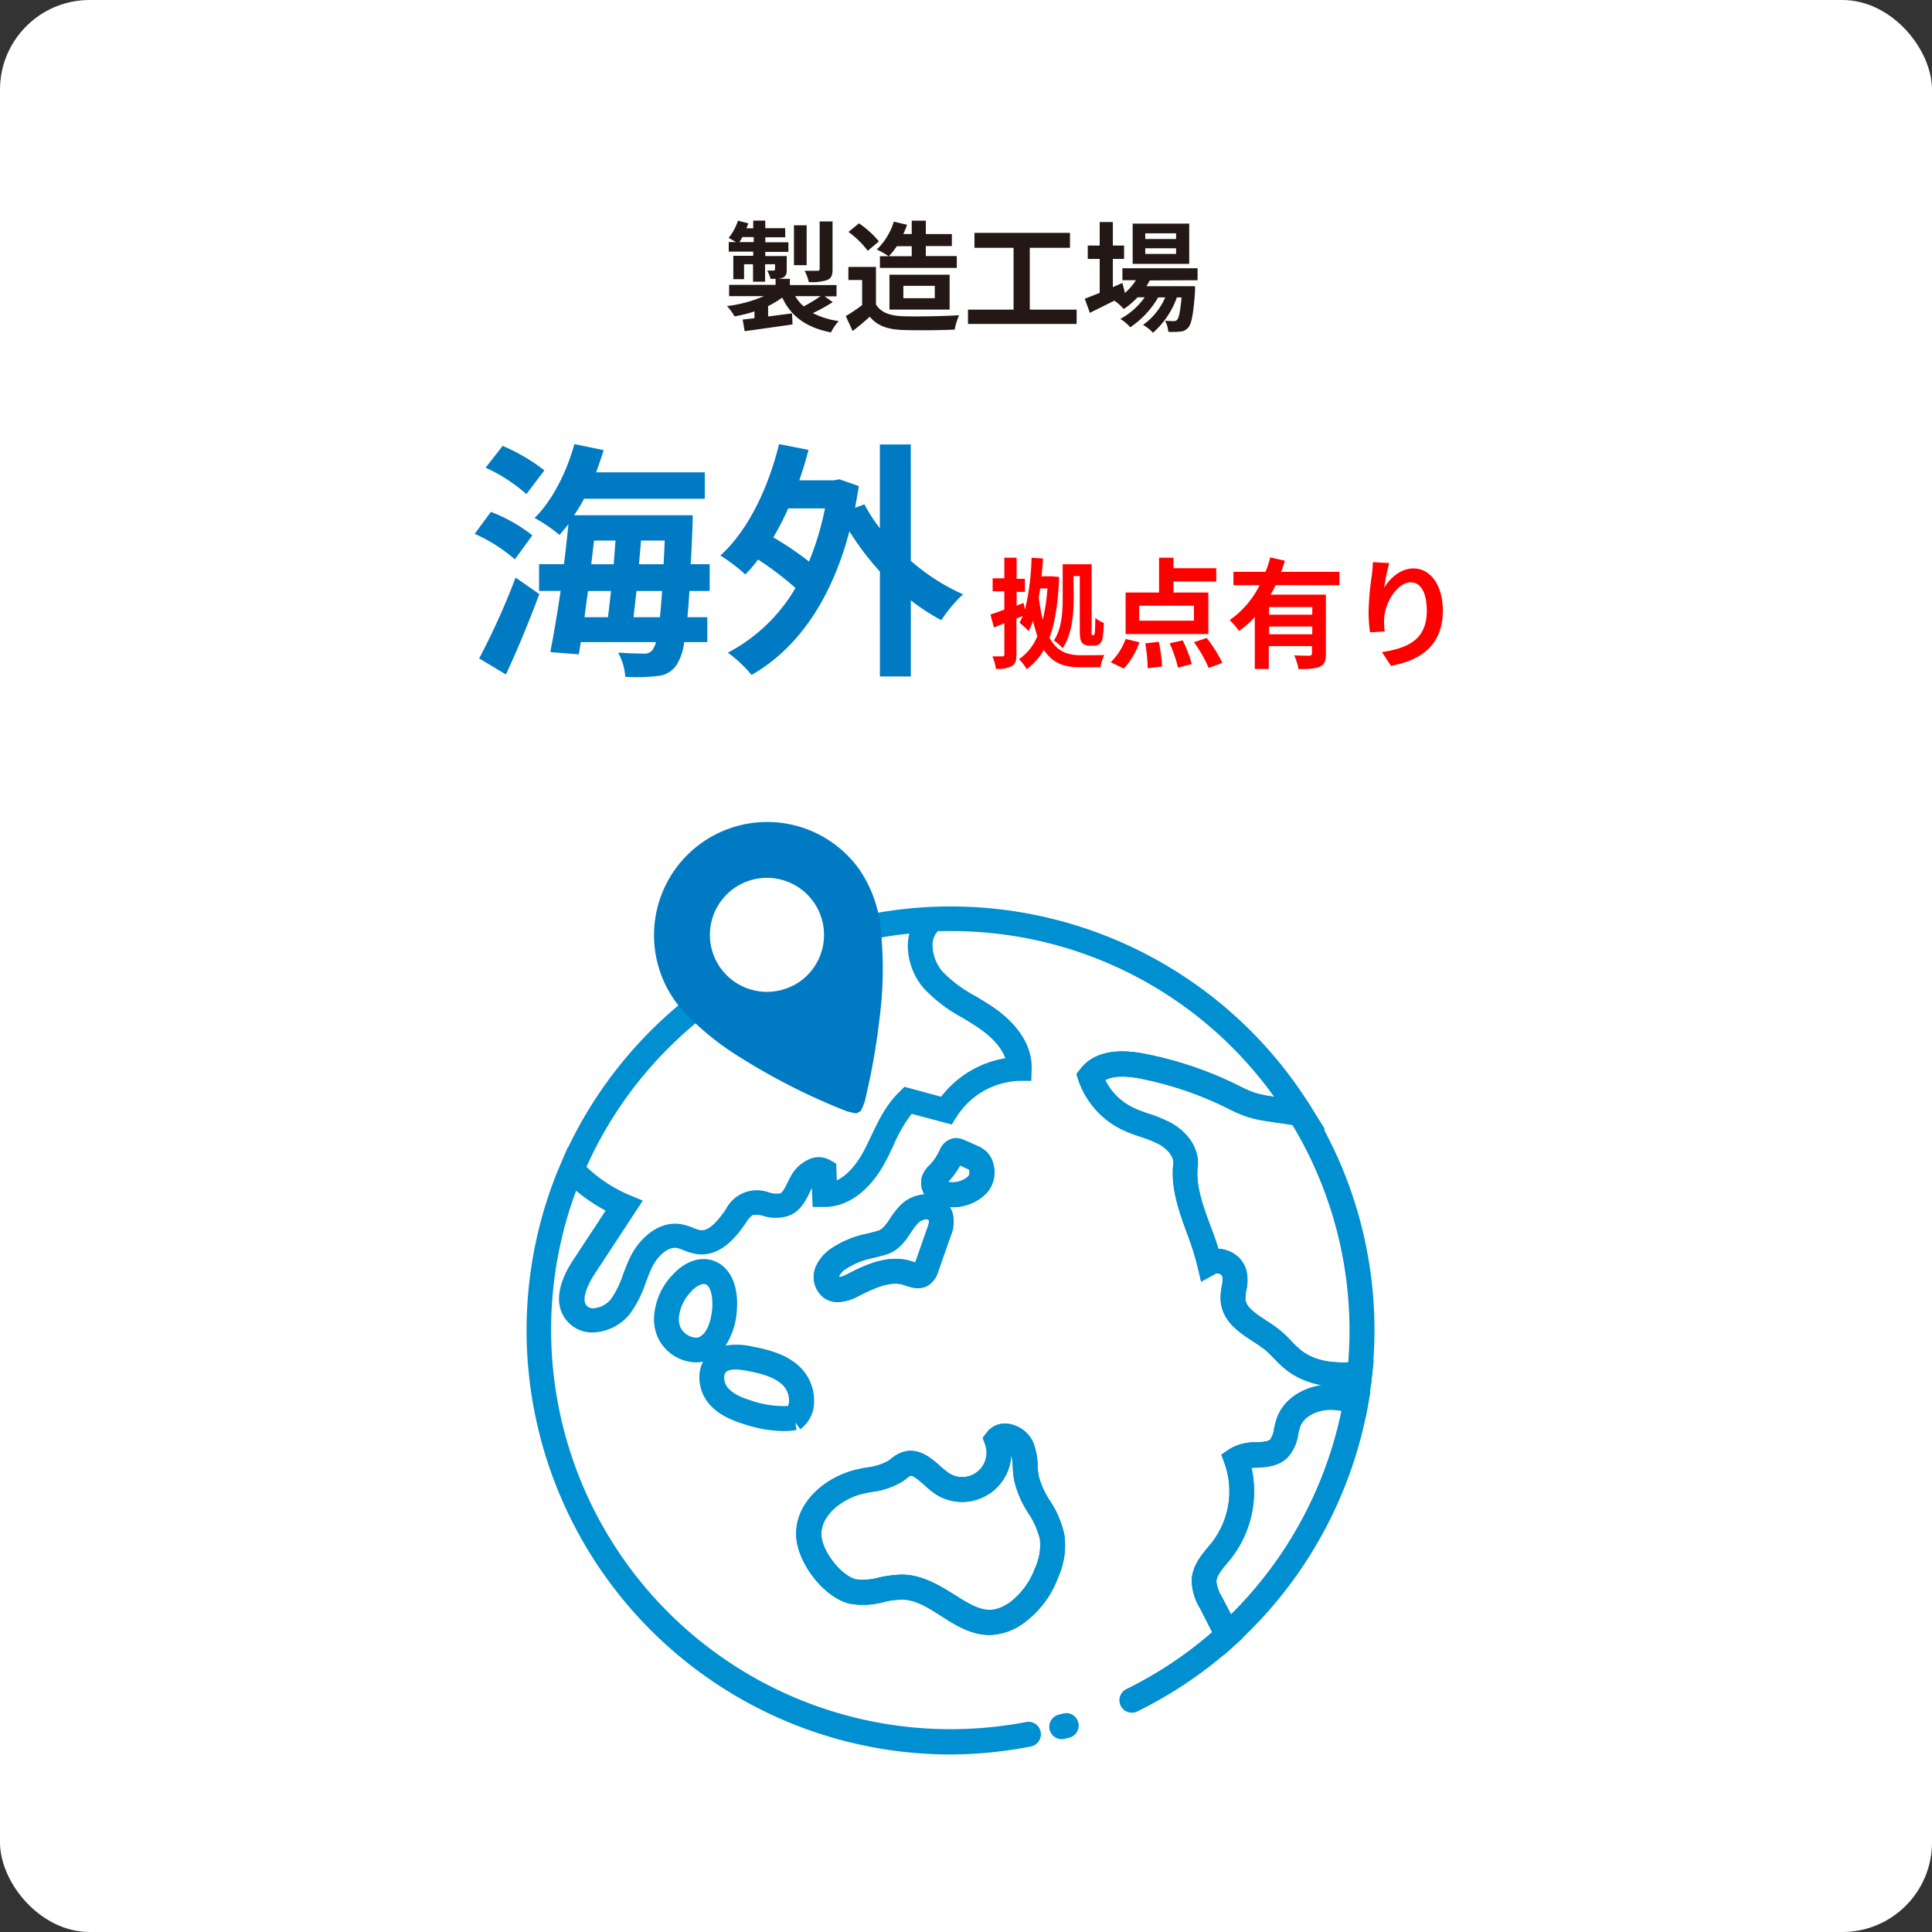
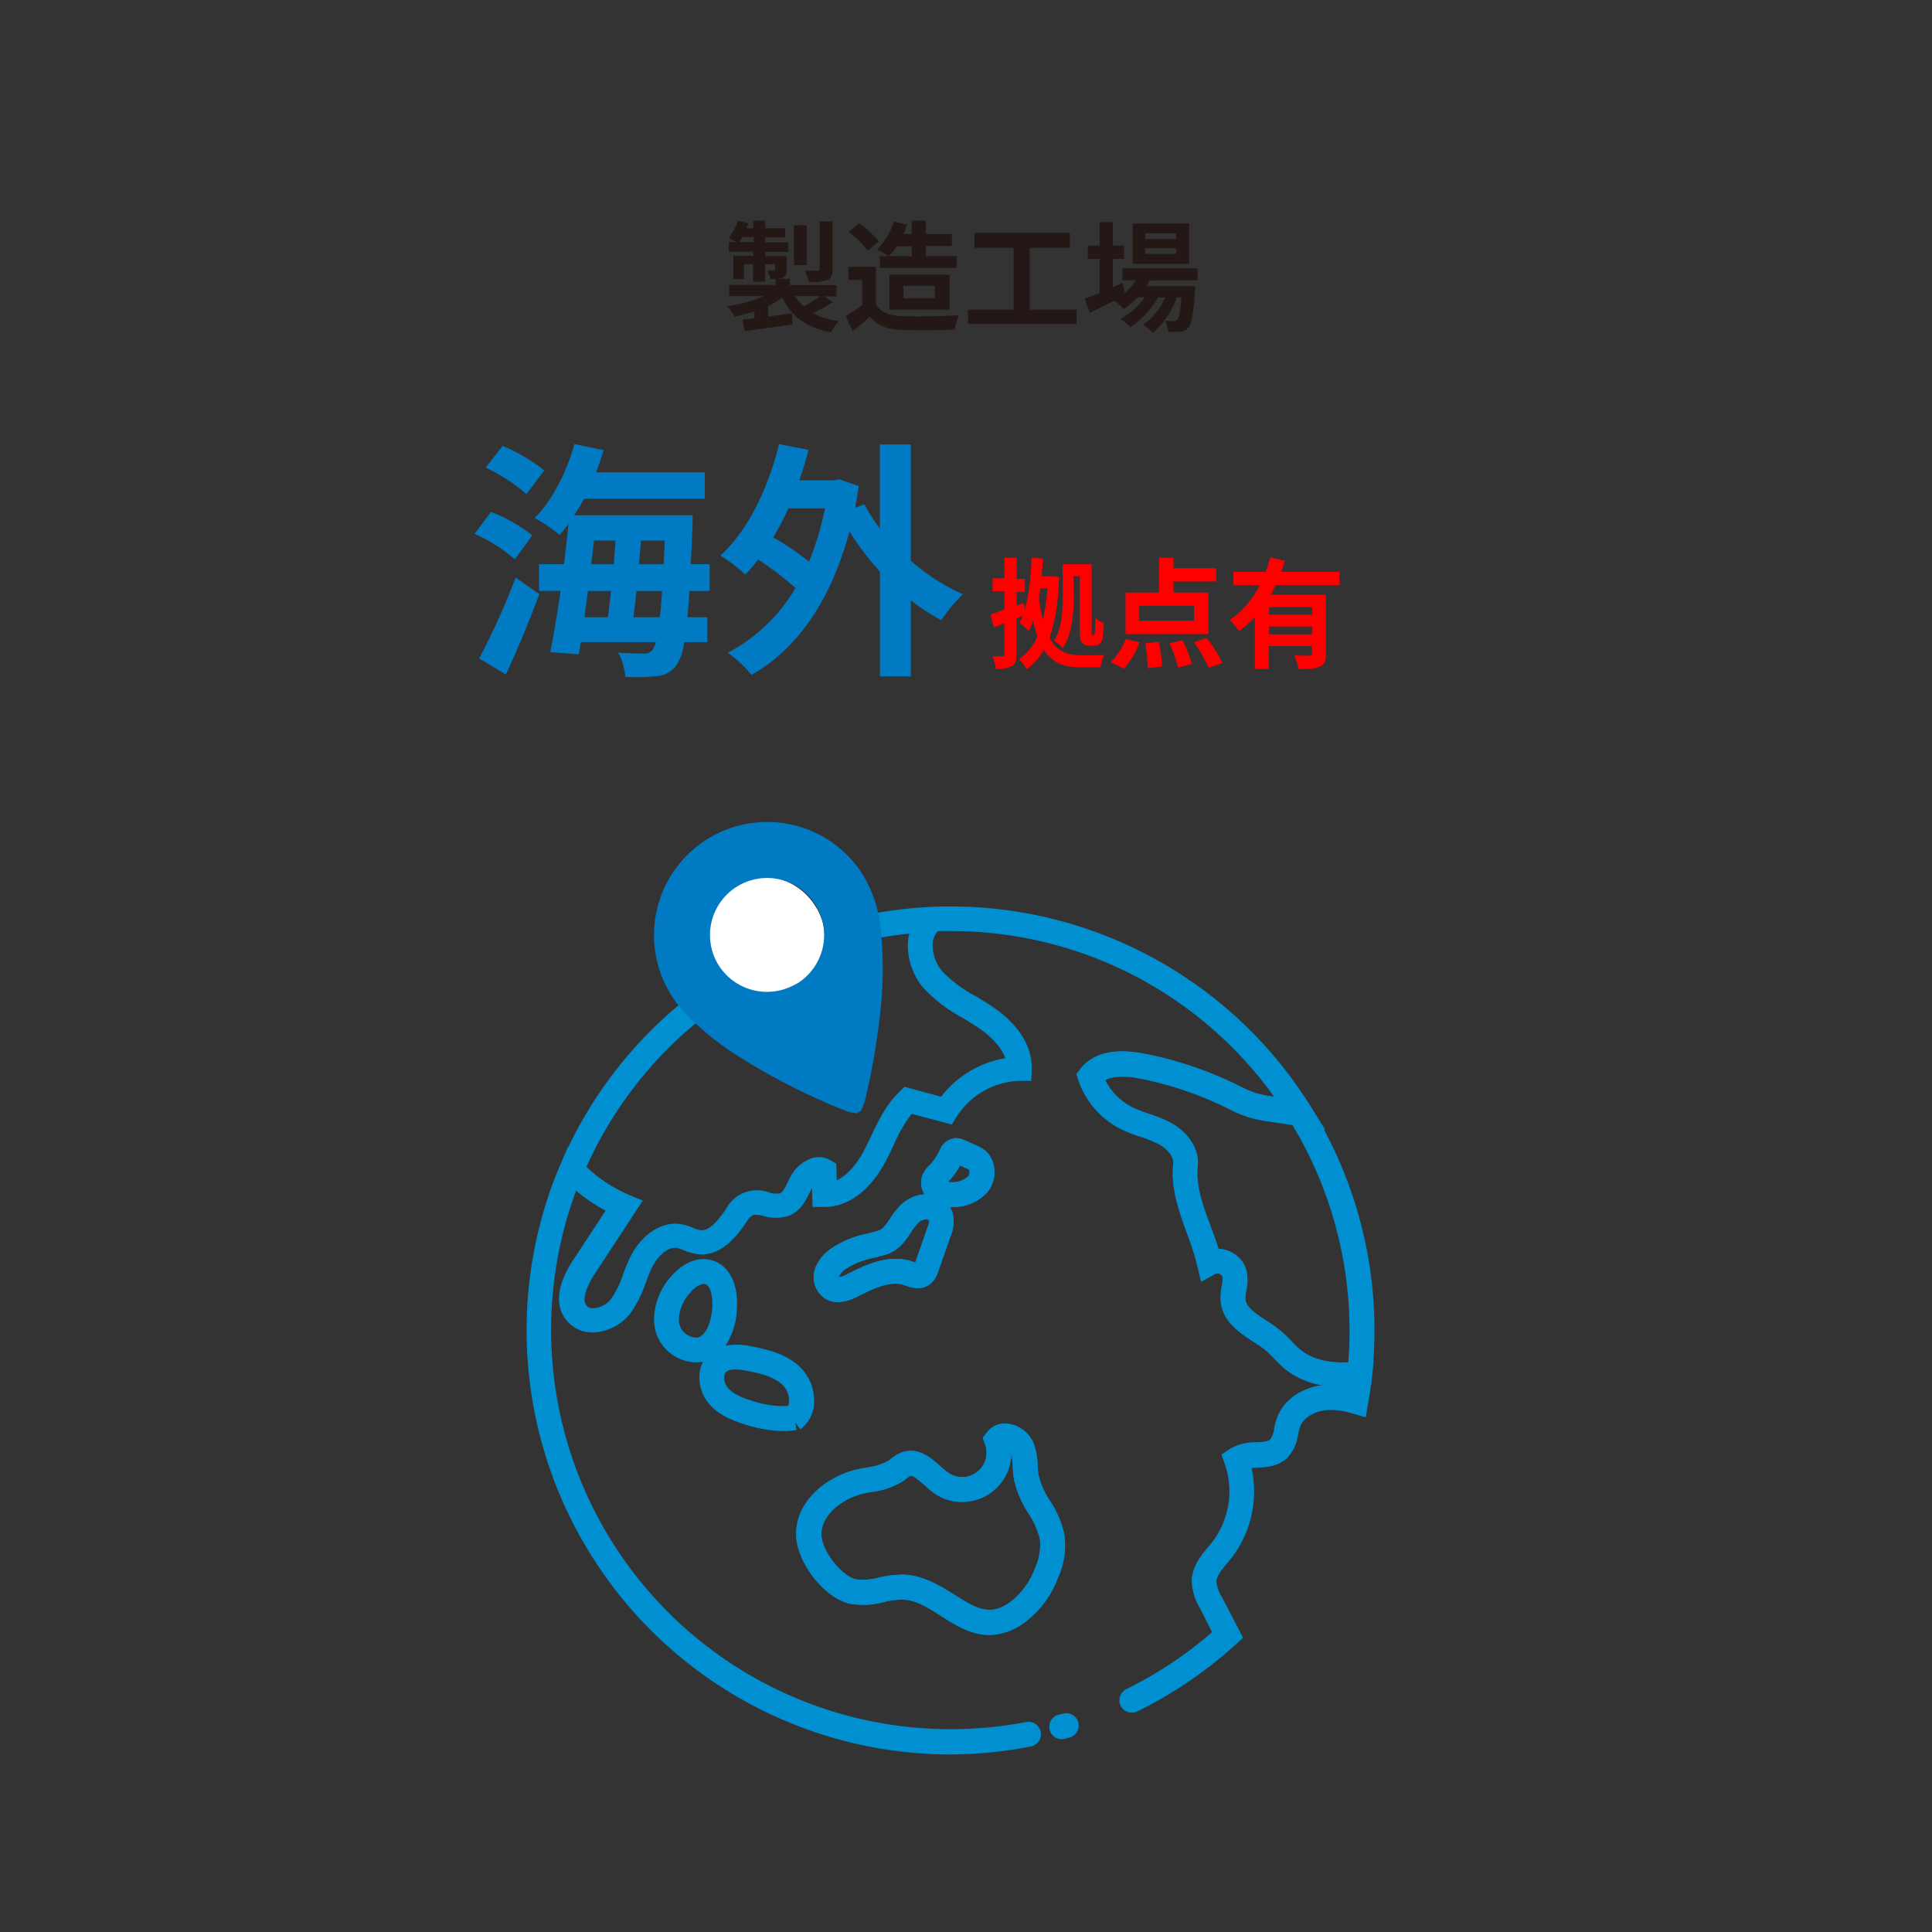
<svg xmlns="http://www.w3.org/2000/svg" viewBox="0 0 388 388">
  <rect x="0" y="0" width="388" height="388" fill="#333333" stroke="none" />
  <defs>
    <style>.cls-1{fill:#fff;}.cls-2{fill:red;}.cls-3{fill:#007ac2;}.cls-4{fill:#231815;}.cls-5{fill:#008fd0;}</style>
  </defs>
  <g id="レイヤー_2" data-name="レイヤー 2">
    <g id="コンテンツ">
-       <rect class="cls-1" width="388" height="388" rx="18" />
      <path class="cls-2" d="M212.7,115.87c-.19,5.13-.79,9.12-1.94,12.19,1.53,2.83,3.65,3.5,6.24,3.53.79,0,3.86,0,4.78-.05A9.26,9.26,0,0,0,221,134h-4.15c-3,0-5.42-.72-7.22-3.5a12,12,0,0,1-3.44,3.88,8.8,8.8,0,0,0-1.56-2,10,10,0,0,0,3.7-4.64,29,29,0,0,1-.86-3.09,14.43,14.43,0,0,1-.89,2.09,12.85,12.85,0,0,0-1.83-1.66c.22-.43.44-.89.63-1.37l-1.25.51v7.22c0,1.25-.24,1.94-.94,2.35a6.17,6.17,0,0,1-3.19.53,9.59,9.59,0,0,0-.69-2.5c.84,0,1.7,0,2,0s.39-.1.39-.41v-6.24l-2.09.84-.7-2.59c.8-.27,1.76-.6,2.79-1v-3.67h-2.35v-2.61h2.35V112h2.47v4.25h1.66v2.61h-1.66v2.76l1.39-.53.29,1.32A48.65,48.65,0,0,0,207.16,112l2.3.16c-.07,1.21-.17,2.41-.29,3.58h1.71l.41,0Zm-3.79,2.3c-.1.62-.19,1.22-.29,1.82a38.13,38.13,0,0,0,.8,4.47,38.45,38.45,0,0,0,.93-6.29Zm6.72,1.85c0,3.07-.31,7.41-2.23,10.17a8.59,8.59,0,0,0-1.75-1.56c1.63-2.42,1.77-5.92,1.77-8.61v-6.7h5.81v13.11a4.93,4.93,0,0,0,0,1,.15.15,0,0,0,.16.12h.17a.22.22,0,0,0,.22-.12,2.92,2.92,0,0,0,.12-.72c0-.46.07-1.39.07-2.62a5.33,5.33,0,0,0,1.7,1,21.42,21.42,0,0,1-.24,3.07,1.94,1.94,0,0,1-.6,1.16,1.77,1.77,0,0,1-1.15.33h-1a1.83,1.83,0,0,1-1.35-.53c-.33-.4-.48-.86-.48-2.73V115.7h-1.27Z" />
      <path class="cls-2" d="M223.07,133a13.06,13.06,0,0,0,3-4.68l2.76.67a15.4,15.4,0,0,1-3.12,5.28Zm19.61-5.66H226.05V119h6.72V112h2.9v2.11h8.59v2.67h-8.59V119h7Zm-2.9-5.69h-11v3h11Zm-7.06,7.25a32.43,32.43,0,0,1,.67,4.94l-2.9.36a35.52,35.52,0,0,0-.48-5Zm4.8-.29a25.6,25.6,0,0,1,1.82,4.75l-2.76.72a28.78,28.78,0,0,0-1.68-4.89Zm4.82-.48a27.47,27.47,0,0,1,3.15,5l-2.76,1a26.94,26.94,0,0,0-2.95-5.16Z" />
      <path class="cls-2" d="M256.17,117.52a21.14,21.14,0,0,1-1,1.9h11.11v11.85c0,1.42-.26,2.19-1.25,2.62s-2.3.48-4.25.48a11.89,11.89,0,0,0-.86-2.76c1.22.07,2.62.07,3,.07s.56-.14.56-.48v-1.44h-8.67v4.59H252V123.91a17.58,17.58,0,0,1-3.17,2.8,16.71,16.71,0,0,0-1.87-2.18,18.59,18.59,0,0,0,6-7h-5.25v-2.69h6.45a22.71,22.71,0,0,0,.94-2.9l2.95.67c-.24.75-.48,1.49-.77,2.23H269v2.69Zm7.37,4.39h-8.67v1.54h8.67Zm0,5.48v-1.56h-8.67v1.56Z" />
-       <path class="cls-2" d="M279,113.08a37.58,37.58,0,0,0-1,4.92c1.13-1.82,3.19-3.84,5.88-3.84,3.31,0,5.88,3.24,5.88,8.47,0,6.72-4.13,9.94-10.42,11.09l-1.8-2.76c5.28-.81,9-2.54,9-8.3,0-3.67-1.23-5.71-3.19-5.71-2.81,0-5.26,4.22-5.38,7.34a15.07,15.07,0,0,0,.12,2.52l-2.95.19a30.57,30.57,0,0,1-.29-4,57.65,57.65,0,0,1,.67-7.61,24.31,24.31,0,0,0,.19-2.49Z" />
      <path class="cls-3" d="M103.4,112.33a32.3,32.3,0,0,0-8.07-5.12l3.26-4.41a31.92,31.92,0,0,1,8.32,4.71Zm-7.17,19.9A145.16,145.16,0,0,0,103.55,116l4.76,3.31c-2,5.36-4.41,11.23-6.71,16.14Zm9.48-33a33.06,33.06,0,0,0-8.18-5.31l3.41-4.37a36.31,36.31,0,0,1,8.38,4.92Zm32.74,19.46c-.1,2-.25,3.71-.4,5.26h4v5H137.4a11,11,0,0,1-1.51,4.57,5.05,5.05,0,0,1-4,2.25,35.2,35.2,0,0,1-6.32.15,11.4,11.4,0,0,0-1.45-4.86c2.16.15,4.11.2,5.11.2a2,2,0,0,0,1.86-.8,5.43,5.43,0,0,0,.65-1.51H116.64l-.4,2.46-5.72-.45c.65-3.36,1.4-7.67,2.06-12.28h-4.32v-5.37h5c.35-2.76.65-5.51.9-8.07-.6.8-1.2,1.5-1.8,2.2a28.2,28.2,0,0,0-5-3.41c3.56-3.51,6.42-9.17,8-14.84l5.87,1.21c-.45,1.5-1,3-1.5,4.46h21.81v5.31H117.29a32.76,32.76,0,0,1-2,3.31h23.82s0,1.71-.05,2.41c-.1,2.71-.2,5.16-.35,7.42h3.81v5.37Zm-20.36,0c-.25,1.8-.5,3.56-.7,5.26h4.71c.2-1.6.4-3.41.61-5.26Zm.65-5.37h4.52c.1-1.6.25-3.21.35-4.76H119.3Zm13.79,10.63c.15-1.45.3-3.21.45-5.26h-5.16c-.2,1.85-.4,3.66-.6,5.26Zm.75-10.63c.05-1.45.16-3.06.21-4.76h-4.77c-.1,1.55-.25,3.16-.4,4.76Z" />
      <path class="cls-3" d="M182.92,112.63a41.45,41.45,0,0,0,10.48,6.72,28.71,28.71,0,0,0-4.36,5.21,42.52,42.52,0,0,1-6.12-4v15.29h-6.21V114.78a55.78,55.78,0,0,1-6.12-8.07c-3.76,14.19-10.73,23.77-19.66,28.83a25.29,25.29,0,0,0-4.76-4.46,34,34,0,0,0,13.59-13,64.14,64.14,0,0,0-7.52-5.71,25.57,25.57,0,0,1-2.56,3,35.23,35.23,0,0,0-5-3.81c5.51-5,9.57-13.39,11.78-22.37l5.92,1.16c-.56,2.1-1.16,4.11-1.86,6.11h7l1.05-.2,3.91,1.36c-.25,1.5-.5,3-.75,4.36l1.86-.7a33.24,33.24,0,0,0,3.11,4.81V89.26h6.21ZM158.3,102.1a54,54,0,0,1-3,5.82,61.42,61.42,0,0,1,7.17,4.86,57.75,57.75,0,0,0,3.21-10.68Z" />
      <path class="cls-4" d="M167.24,60.67a33.83,33.83,0,0,1-4,2.21,16.32,16.32,0,0,0,5.2,1.6,10.36,10.36,0,0,0-1.56,2.28c-5-1-8-3.21-9.79-7a18.16,18.16,0,0,1-2.83,1.71v2.08c1.56-.19,3.19-.4,4.8-.62l.1,2.23c-3.39.48-7,1-9.61,1.35l-.4-2.33,2.37-.27V62.54a27.34,27.34,0,0,1-4,1,12.28,12.28,0,0,0-1.51-2.07,27.15,27.15,0,0,0,7.42-2h-7V57.21h9.33V56h-1a7.44,7.44,0,0,0-.69-1.66c.55,0,1.13,0,1.29,0s.29-.08.29-.27v-1h-2v3.5h-2.42v-3.5h-1.8v3h-2.16v-4.7h4v-.84h-4.92V48.62h1.46c-.48-.29-1.1-.65-1.48-.84a10.48,10.48,0,0,0,1.87-3.46l2.09.53c-.12.34-.24.65-.39,1h1.37V44.3h2.42v1.53h4v1.83h-4v1h4.64v1.92h-4.64v.84H158v2.71c0,.91-.17,1.35-.79,1.63a2.94,2.94,0,0,1-1.13.24h2.55v1.25H168v2.26h-2.4ZM151.37,48.62v-1h-2.28a8.23,8.23,0,0,1-.6,1ZM162,53.25h-2.55v-8H162Zm-2.31,6.22a8.65,8.65,0,0,0,1.71,2.06,28.42,28.42,0,0,0,3.4-2.06Zm7.51-5.4c0,1.22-.24,1.82-1.1,2.18a10.07,10.07,0,0,1-3.67.39,8.94,8.94,0,0,0-.84-2.26c1.08,0,2.23,0,2.57,0s.45-.09.45-.4V44.47h2.59Z" />
      <path class="cls-4" d="M175.92,61.15c1,1.61,2.79,2.25,5.28,2.35,2.81.12,8.21,0,11.4-.19a14.68,14.68,0,0,0-.88,2.88c-2.89.14-7.71.19-10.57.07s-4.92-.79-6.48-2.66c-1,.93-2.11,1.87-3.43,2.88l-1.39-3a31.57,31.57,0,0,0,3.29-2.21V56.23h-2.76V53.61h5.54Zm-1.65-10.78a18.15,18.15,0,0,0-3.87-3.79l2.11-1.73a19.1,19.1,0,0,1,4,3.63Zm4.2,1.08a17.93,17.93,0,0,0-2.38-1.34,13.08,13.08,0,0,0,3.41-5.6l2.66.63a16.21,16.21,0,0,1-.74,1.85h1.68V44.32h2.83V47h5.23v2.42h-5.23v2h6.22v2.38H176.71V51.45Zm1.63-2a14.28,14.28,0,0,1-1.59,2h4.59v-2Zm-1.47,12.72v-7h12.08v7Zm2.79-2.28h6.31V57.4h-6.31Z" />
      <path class="cls-4" d="M216.22,62.18v2.88H194.4V62.18h9.15V49.77H195.7v-3h19.18v3h-8.07V62.18Z" />
      <path class="cls-4" d="M230.91,56.32c-.2.39-.44.77-.67,1.16H240s0,.64,0,1c-.33,4.68-.72,6.6-1.37,7.3a2.21,2.21,0,0,1-1.58.81,15,15,0,0,1-2.42.05,5.73,5.73,0,0,0-.65-2.23c.76.07,1.39.07,1.7.07a.83.83,0,0,0,.72-.26c.34-.36.63-1.59.89-4.49h-.94a17,17,0,0,1-4.8,7.1,7.78,7.78,0,0,0-2-1.58,13.21,13.21,0,0,0,4.46-5.52h-1.42a18.24,18.24,0,0,1-5.61,6A8.66,8.66,0,0,0,225,64.05a14.57,14.57,0,0,0,4.89-4.34h-1.44a14.83,14.83,0,0,1-2.78,2.35,9.61,9.61,0,0,0-1.87-1.68l-4.92,2.45L217.85,60c.82-.31,1.82-.72,3-1.18V52h-2.4V49.31h2.4V44.59h2.64v4.72h2.26V52h-2.26v5.67l1.92-.84.51,2a11.84,11.84,0,0,0,2.2-2.55h-2.71v-2.4h15.1v2.4ZM238.83,53H227.47V44.9h11.36Zm-2.64-6.14H230V48h6.19Zm0,3H230V51h6.19Z" />
-       <path class="cls-5" d="M245.82,332.36,241,323a11.14,11.14,0,0,1-1.67-5.62c.11-2.85,1.89-5,3.31-6.7.28-.32.55-.65.81-1a16.76,16.76,0,0,0,2.5-15.73l-.66-1.82,1.59-1.09a10,10,0,0,1,5.43-1.39c1.2-.06,2.33-.11,2.79-.56a4.86,4.86,0,0,0,.77-2.17,16.92,16.92,0,0,1,.63-2.29c1.65-4.33,6.32-6.42,10.22-6.56a20,20,0,0,1,6.32.9l2.16.62-.39,2.21a85.49,85.49,0,0,1-26.56,48.33Zm5.52-37.59a21.85,21.85,0,0,1-4,18c-.29.37-.59.74-.9,1.1-1.08,1.31-2.11,2.54-2.16,3.69a7.46,7.46,0,0,0,1.11,3.12l1.83,3.51a80.51,80.51,0,0,0,22.19-40.92,12,12,0,0,0-2.54-.19c-2.18.08-4.91,1.16-5.73,3.34a11.91,11.91,0,0,0-.42,1.58,8.67,8.67,0,0,1-2.17,4.69c-1.82,1.76-4.16,1.87-6,2C252.11,294.72,251.71,294.73,251.34,294.77Z" />
      <path class="cls-5" d="M269.8,278.57c-4.94,0-8.84-1.24-11.87-3.75a24.46,24.46,0,0,1-2.07-2c-.57-.58-1.1-1.13-1.65-1.6a29.42,29.42,0,0,0-2.58-1.81c-2.74-1.79-6.14-4-6.49-8.11a11.54,11.54,0,0,1,.22-3,5.26,5.26,0,0,0,.12-1.95,1,1,0,0,0-.59-.53,1,1,0,0,0-.79,0l-2.89,1.6-.76-3.21a56.15,56.15,0,0,0-2-6.31c-1.66-4.55-3.38-9.26-2.83-14.18.17-1.54-1.4-3.13-2.94-3.95a26.18,26.18,0,0,0-3.58-1.44,30.71,30.71,0,0,1-4-1.57A17.23,17.23,0,0,1,216.6,217l-.43-1.29.83-1.06c2.51-3.21,6.9-4.22,13-3a74.2,74.2,0,0,1,18.22,6.12l.64.31a23.11,23.11,0,0,0,3.25,1.42h0a24.14,24.14,0,0,0,3.64.74l6.85,1,.61,1a84.85,84.85,0,0,1,12.34,53.86l-.21,2-2,.21A34.37,34.37,0,0,1,269.8,278.57Zm-25.12-27.78a6.51,6.51,0,0,1,2.1.47,5.88,5.88,0,0,1,3.49,3.76,8.89,8.89,0,0,1,0,4.17,8.81,8.81,0,0,0-.17,1.72c.14,1.55,1.69,2.68,4.25,4.34a32.83,32.83,0,0,1,3,2.16,25.72,25.72,0,0,1,2.05,2,22.36,22.36,0,0,0,1.67,1.6c2.32,1.92,5.44,2.76,9.69,2.58.17-2.13.26-4.26.26-6.35a80,80,0,0,0-11.46-41.3l-4.56-.68a27.43,27.43,0,0,1-4.42-.92h0a27.15,27.15,0,0,1-3.95-1.7l-.61-.3a69.83,69.83,0,0,0-17-5.71c-2.35-.46-5.28-.71-7.12.32a12.21,12.21,0,0,0,5.38,5.42,26.11,26.11,0,0,0,3.34,1.32,28.77,28.77,0,0,1,4.3,1.75c3.76,2,5.94,5.51,5.56,8.91-.42,3.75,1,7.72,2.56,11.91C243.65,247.72,244.21,249.25,244.68,250.79Z" />
      <path class="cls-5" d="M190.91,352.35a85.2,85.2,0,0,1-79-117v0l2.14-5,.06.06a85.17,85.17,0,0,1,149.17-8.12l2.86,4.59-11.06-1.66a28.55,28.55,0,0,1-4.42-.92,27.15,27.15,0,0,1-3.95-1.7l-.61-.3a69.83,69.83,0,0,0-17-5.71c-2.35-.46-5.28-.71-7.12.32a12.21,12.21,0,0,0,5.38,5.42,26.11,26.11,0,0,0,3.34,1.32,28.77,28.77,0,0,1,4.3,1.75c3.76,2,5.94,5.51,5.56,8.91-.42,3.75,1,7.72,2.56,11.91.55,1.5,1.11,3,1.58,4.57a6.51,6.51,0,0,1,2.1.47,5.88,5.88,0,0,1,3.49,3.76,8.89,8.89,0,0,1,0,4.17,8.81,8.81,0,0,0-.17,1.72c.14,1.55,1.69,2.68,4.25,4.34a32.83,32.83,0,0,1,3,2.16,25.72,25.72,0,0,1,2.05,2,22.36,22.36,0,0,0,1.67,1.6c2.67,2.22,6.4,3,11.73,2.43l3.07-.32-.33,3.07c-.18,1.75-.44,3.61-.81,5.7l-.47,2.75-2.68-.77a14.74,14.74,0,0,0-4.75-.71c-2.18.08-4.91,1.16-5.73,3.34a11.91,11.91,0,0,0-.42,1.58,8.67,8.67,0,0,1-2.17,4.69c-1.82,1.76-4.16,1.87-6,2-.41,0-.81,0-1.18.07a21.85,21.85,0,0,1-4,18c-.29.37-.59.74-.9,1.1-1.08,1.31-2.11,2.54-2.16,3.69a7.46,7.46,0,0,0,1.11,3.12l4.25,8.16-1.43,1.3a85.38,85.38,0,0,1-19.71,13.44,2.5,2.5,0,1,1-2.21-4.48,79.75,79.75,0,0,0,17.12-11.39L241,323a11.14,11.14,0,0,1-1.67-5.62c.11-2.85,1.89-5,3.31-6.7.28-.32.55-.65.81-1a16.76,16.76,0,0,0,2.5-15.73l-.66-1.82,1.59-1.09a10,10,0,0,1,5.43-1.39c1.2-.06,2.33-.11,2.79-.56a4.86,4.86,0,0,0,.77-2.17,16.92,16.92,0,0,1,.63-2.29c1.49-3.91,5.44-6,9.06-6.46a16,16,0,0,1-7.6-3.4,24.46,24.46,0,0,1-2.07-2c-.57-.58-1.1-1.13-1.65-1.6a29.42,29.42,0,0,0-2.58-1.81c-2.74-1.79-6.14-4-6.49-8.11a11.54,11.54,0,0,1,.22-3,5.26,5.26,0,0,0,.12-1.95,1,1,0,0,0-.59-.53,1,1,0,0,0-.79,0l-2.89,1.6-.76-3.21a56.15,56.15,0,0,0-2-6.31c-1.66-4.55-3.38-9.26-2.83-14.18.17-1.54-1.4-3.13-2.94-3.95a26.18,26.18,0,0,0-3.58-1.44,30.71,30.71,0,0,1-4-1.57A17.23,17.23,0,0,1,216.6,217l-.43-1.29.83-1.06c2.51-3.21,6.9-4.22,13-3a74.2,74.2,0,0,1,18.22,6.12l.64.31a23.11,23.11,0,0,0,3.25,1.42,24.14,24.14,0,0,0,3.64.74h.11a79.66,79.66,0,0,0-65-33.25c-.84,0-1.67,0-2.5,0a4,4,0,0,0-1.07,2.93,8.33,8.33,0,0,0,2,5.21,26.57,26.57,0,0,0,6.65,4.93c1.11.67,2.26,1.36,3.38,2.11,5.09,3.44,7.87,7.74,7.87,12.15,0,.13,0,.26,0,.39l-.08,2.36-2.37,0a15.54,15.54,0,0,0-12.6,7.18l-1,1.58-8.05-2.14a29.1,29.1,0,0,0-3.66,6.36c-.52,1.1-1.06,2.24-1.65,3.34-3.07,5.73-7.5,9-12.16,9h-2.42l-.15-3.81c-.13.27-.26.54-.4.81-.82,1.7-1.84,3.81-4.18,4.75a8.39,8.39,0,0,1-5.1.07,5,5,0,0,0-2.2-.19,4.85,4.85,0,0,0-1.35,1.52c-1.43,2.08-4.79,7-9.83,6.32a11,11,0,0,1-2.67-.77,8.15,8.15,0,0,0-1.37-.46c-1.87-.33-3.9,1.7-5,3.87-.47,1-.85,2-1.26,3.06a22.39,22.39,0,0,1-3.25,6.38,10,10,0,0,1-7.19,3.65,6.63,6.63,0,0,1-5.24-2.15,6.7,6.7,0,0,1-1.74-4.63c0-2.06.78-4.69,3-8l6.36-9.68a34.56,34.56,0,0,1-5.93-4,80.21,80.21,0,0,0,75.14,108.14,81.1,81.1,0,0,0,15.19-1.43,2.5,2.5,0,1,1,.94,4.91A86.08,86.08,0,0,1,190.91,352.35ZM117.4,260.9a1.91,1.91,0,0,0,.44,1.34,1.62,1.62,0,0,0,1.38.49,4.92,4.92,0,0,0,3.43-1.78,18.37,18.37,0,0,0,2.47-5c.43-1.14.88-2.33,1.45-3.49,1.88-3.86,5.81-7.39,10.32-6.59a12.82,12.82,0,0,1,2.33.72,6.56,6.56,0,0,0,1.46.47c1.8.22,3.66-2.13,5.09-4.2a7,7,0,0,1,8.69-3.38,5,5,0,0,0,2.21.19c.55-.23,1.06-1.28,1.55-2.3.17-.35.34-.7.52-1a7.69,7.69,0,0,1,4.34-3.79,4.66,4.66,0,0,1,3.66.43l1.19.69.13,3.34c2.67-1.25,4.57-4.31,5.38-5.82.53-1,1-2,1.54-3.12,1.47-3.1,3-6.3,5.67-8.84l1-1,7.35,2a20.46,20.46,0,0,1,12.89-7.74c-1-2.86-3.91-5.1-5.32-6.05-1-.68-2-1.31-3.15-2a30.82,30.82,0,0,1-7.85-5.93,13.31,13.31,0,0,1-3.26-8.52,10.19,10.19,0,0,1,.31-2.53,80.05,80.05,0,0,0-64.84,46.84,28.47,28.47,0,0,0,8.54,5.63l2.77,1.16-9.58,14.6C118.94,256.57,117.4,259.09,117.4,260.9Zm81.33,67.45c-3.72,0-6.9-2-9.65-3.77-2.39-1.52-4.65-3-7.15-3.3a14.63,14.63,0,0,0-4.42.45,15.85,15.85,0,0,1-6.79.35c-5.38-1.26-10.29-8.12-10.77-13-.72-7.16,5.81-12.56,12.31-14,.6-.13,1.2-.25,1.81-.36a11.4,11.4,0,0,0,4.41-1.39l.44-.34a7.73,7.73,0,0,1,2-1.24c3.37-1.31,6,1,7.9,2.69a20.13,20.13,0,0,0,1.61,1.32,4.9,4.9,0,0,0,7.4-5.71l-.48-1.3.85-1.09a4.54,4.54,0,0,1,4.27-1.72,6.48,6.48,0,0,1,5,3.68,13.22,13.22,0,0,1,.91,4.72,15.17,15.17,0,0,0,.2,2,16.57,16.57,0,0,0,2.28,5.06,20.08,20.08,0,0,1,2.9,6.86,15.73,15.73,0,0,1-1.29,8.59h0a19.75,19.75,0,0,1-6.66,8.94A12.06,12.06,0,0,1,198.73,328.35Zm-17.59-12.12a12.08,12.08,0,0,1,1.47.09c3.58.5,6.54,2.38,9.15,4,4.56,2.89,7.12,4.27,11.15,1.41a15.08,15.08,0,0,0,4.93-6.75h0a11.05,11.05,0,0,0,1-5.89,16.24,16.24,0,0,0-2.3-5.17,20.72,20.72,0,0,1-2.87-6.65,21.07,21.07,0,0,1-.27-2.65,12.32,12.32,0,0,0-.31-2.48,9.87,9.87,0,0,1-15.51,7.71,24.13,24.13,0,0,1-2-1.68c-1-.84-2.26-2-2.79-1.78a4.78,4.78,0,0,0-.72.51l-.64.49a15.46,15.46,0,0,1-6.4,2.23c-.54.1-1.08.2-1.62.32-4.37,1-8.84,4.55-8.43,8.63.33,3.27,4.09,7.94,6.93,8.6a12.12,12.12,0,0,0,4.68-.38A23.56,23.56,0,0,1,181.14,316.23Zm29-.27h0ZM157.23,287.4A26.16,26.16,0,0,1,149.4,286c-2.34-.73-5.27-1.88-7.21-4.32a8.3,8.3,0,0,1-1.74-5.06,6.79,6.79,0,0,1,.74-3.15,7.53,7.53,0,0,1-3.16-.09,8.61,8.61,0,0,1-6.07-5.13,9.44,9.44,0,0,1-.62-3.43A13.31,13.31,0,0,1,135,256.1c2.44-2.68,5.36-3.77,8-3h0c3.41,1,5.32,4.73,5,9.74a14.78,14.78,0,0,1-2.28,7.39,13.61,13.61,0,0,1,5.25.17c3.63.68,7.35,1.68,10,4.45a9.41,9.41,0,0,1,2.52,6.35c0,.25,0,.5,0,.74a6.94,6.94,0,0,1-2.76,5.1l-1-1.34.24,1.49A17.19,17.19,0,0,1,157.23,287.4Zm-11.79-10.71a3.23,3.23,0,0,0,.66,1.92c1.09,1.37,3,2.11,4.78,2.66a19.71,19.71,0,0,0,7.37,1.09,2.63,2.63,0,0,0,.21-.86,3,3,0,0,0,0-.31,4.41,4.41,0,0,0-1.13-2.89c-1.75-1.82-4.68-2.5-7.3-3-1.43-.26-3.42-.53-4.23.25A1.55,1.55,0,0,0,145.44,276.69Zm-9.11-11.85a4.63,4.63,0,0,0,.29,1.65,3.72,3.72,0,0,0,2.55,2.06,2.79,2.79,0,0,0,1,.07c2.35-.82,2.8-4.89,2.89-6.12,0-.23,0-.47,0-.7,0-1.8-.46-3.62-1.42-3.9h0c-.66-.19-1.71.33-2.69,1.3h0l0,0,0,0h0l0,0h0l0,.06h0l0,0h0l0,0h0v0A8.49,8.49,0,0,0,136.33,264.84Zm31.95-3.34a4.78,4.78,0,0,1-2.86-.9,5.27,5.27,0,0,1-1.59-6.19h0a8.6,8.6,0,0,1,3.24-3.76,19.79,19.79,0,0,1,7.14-2.9c.71-.18,1.44-.36,2.19-.59s1.42-1,2.31-2.37a17.65,17.65,0,0,1,1.83-2.41,7.52,7.52,0,0,1,5.13-2.51,4.4,4.4,0,0,1-.49-3.63h0a5.66,5.66,0,0,1,1.45-2.19l.11-.1a11.13,11.13,0,0,0,2-3,3.75,3.75,0,0,1,3-2.38,3.53,3.53,0,0,1,1.74.32c.92.38,1.85.79,2.77,1.22a6.25,6.25,0,0,1,2,1.32,5.29,5.29,0,0,1,1.27,2.44,6.28,6.28,0,0,1-1.3,5.63,9.52,9.52,0,0,1-7.48,2.89,5,5,0,0,1,.58,1.27,7.38,7.38,0,0,1-.44,4.63l-2.47,7.06a5,5,0,0,1-1.8,2.63c-1.77,1.22-3.72.53-4.76.17l-.31-.11c-2.65-.89-5.86.56-9.19,2.25A9.28,9.28,0,0,1,168.28,261.5Zm.17-4.84h0Zm17.46-11.8h0a2.69,2.69,0,0,0-1.71.95,13,13,0,0,0-1.31,1.76c-1.06,1.6-2.39,3.6-5,4.39-.83.24-1.62.44-2.4.64a15.23,15.23,0,0,0-5.48,2.14,3.81,3.81,0,0,0-1.47,1.51h0a.56.56,0,0,0,0,.25,5.51,5.51,0,0,0,1.65-.63c3.26-1.66,8.19-4.16,13-2.53l.38.13.24.08,2.41-6.88a4.42,4.42,0,0,0,.36-1.55A.81.81,0,0,0,185.91,244.86Zm-19.76,10.47h0Zm24.23-18a2.46,2.46,0,0,0,.45.06,4.71,4.71,0,0,0,3.59-1.14,1.26,1.26,0,0,0,.23-1.25.69.69,0,0,0-.06-.17l-.44-.2-1.34-.6A15.7,15.7,0,0,1,190.38,237.37Zm-2.82-.37h0Z" />
      <path class="cls-5" d="M198.73,328.35c-3.72,0-6.9-2-9.65-3.77-2.39-1.52-4.65-3-7.15-3.3a14.63,14.63,0,0,0-4.42.45,15.85,15.85,0,0,1-6.79.35c-5.38-1.26-10.29-8.12-10.77-13-.72-7.16,5.81-12.56,12.31-14,.6-.13,1.2-.25,1.81-.36a11.4,11.4,0,0,0,4.41-1.39l.44-.34a7.73,7.73,0,0,1,2-1.24c3.37-1.31,6,1,7.9,2.69a20.13,20.13,0,0,0,1.61,1.32,4.9,4.9,0,0,0,7.4-5.71l-.48-1.3.85-1.09a4.54,4.54,0,0,1,4.27-1.72,6.48,6.48,0,0,1,5,3.68,13.22,13.22,0,0,1,.91,4.72,15.17,15.17,0,0,0,.2,2,16.57,16.57,0,0,0,2.28,5.06,20.08,20.08,0,0,1,2.9,6.86,15.73,15.73,0,0,1-1.29,8.59,19.75,19.75,0,0,1-6.66,8.94A12.06,12.06,0,0,1,198.73,328.35Zm-17.59-12.12a12.08,12.08,0,0,1,1.47.09c3.58.5,6.54,2.38,9.15,4,4.56,2.89,7.12,4.27,11.15,1.41a15.08,15.08,0,0,0,4.93-6.75,11.05,11.05,0,0,0,1-5.89,16.24,16.24,0,0,0-2.3-5.17,20.72,20.72,0,0,1-2.87-6.65h0a20.74,20.74,0,0,1-.27-2.64,12.32,12.32,0,0,0-.31-2.48,9.87,9.87,0,0,1-15.51,7.71,24.13,24.13,0,0,1-2-1.68c-1-.84-2.26-2-2.79-1.78a4.78,4.78,0,0,0-.72.51l-.64.49a15.46,15.46,0,0,1-6.4,2.23c-.54.1-1.08.2-1.62.32-4.37,1-8.84,4.55-8.43,8.63.33,3.27,4.09,7.94,6.93,8.6a12.12,12.12,0,0,0,4.68-.38A23.56,23.56,0,0,1,181.14,316.23Z" />
      <path class="cls-5" d="M191.15,242.44l-.67,0h0a6.54,6.54,0,0,1-3.67-1.28,4.55,4.55,0,0,1-1.63-4.9,5.66,5.66,0,0,1,1.45-2.19l.11-.1a11.13,11.13,0,0,0,2-3,3.75,3.75,0,0,1,3-2.38,3.53,3.53,0,0,1,1.74.32c.92.38,1.85.79,2.77,1.22a6.25,6.25,0,0,1,2,1.32,5.29,5.29,0,0,1,1.27,2.44,6.28,6.28,0,0,1-1.3,5.63A9.41,9.41,0,0,1,191.15,242.44Zm-.32-5a4.69,4.69,0,0,0,3.59-1.14,1.26,1.26,0,0,0,.23-1.25.69.69,0,0,0-.06-.17l-.44-.2-1.34-.6a15.7,15.7,0,0,1-2.43,3.3,2.46,2.46,0,0,0,.45.06Z" />
      <path class="cls-5" d="M168.28,261.5a4.78,4.78,0,0,1-2.86-.9h0a5.27,5.27,0,0,1-1.59-6.19,8.6,8.6,0,0,1,3.24-3.76,19.79,19.79,0,0,1,7.14-2.9c.71-.18,1.44-.36,2.19-.59s1.42-1,2.31-2.37a17.65,17.65,0,0,1,1.83-2.41,7.54,7.54,0,0,1,5.23-2.52,5.63,5.63,0,0,1,5.55,3.84,7.38,7.38,0,0,1-.44,4.63l-2.47,7.06a5,5,0,0,1-1.8,2.63c-1.77,1.22-3.72.53-4.76.17l-.31-.11c-2.65-.89-5.86.56-9.19,2.25A9.28,9.28,0,0,1,168.28,261.5Zm17.63-16.64h0a2.69,2.69,0,0,0-1.71.95,13,13,0,0,0-1.31,1.76c-1.06,1.6-2.39,3.6-5,4.39-.83.24-1.62.44-2.4.64a15.23,15.23,0,0,0-5.48,2.14,3.81,3.81,0,0,0-1.47,1.51.56.56,0,0,0,0,.25,5.51,5.51,0,0,0,1.65-.63c3.26-1.66,8.19-4.16,13-2.53l.38.13.24.08,2.41-6.88a4.42,4.42,0,0,0,.36-1.55A.81.81,0,0,0,185.91,244.86Z" />
      <path class="cls-5" d="M213.22,349.28a2.5,2.5,0,0,1-.62-4.92l1-.26a2.5,2.5,0,0,1,1.24,4.84l-1,.26A2.64,2.64,0,0,1,213.22,349.28Z" />
      <circle class="cls-1" cx="152.85" cy="188.85" r="12.89" />
-       <path class="cls-3" d="M172,223.59a12,12,0,0,1-2-.44,127.75,127.75,0,0,1-21.48-10.88,55.82,55.82,0,0,1-10.9-8.78,22.73,22.73,0,1,1,34.83-29.06,25.08,25.08,0,0,1,4.42,12.25,75.65,75.65,0,0,1-.22,17.73,137.59,137.59,0,0,1-3,16.85,13.89,13.89,0,0,1-.79,1.88Zm-12.7-25.66A11.46,11.46,0,1,0,143.84,193,11.48,11.48,0,0,0,159.26,197.93Z" />
+       <path class="cls-3" d="M172,223.59a12,12,0,0,1-2-.44,127.75,127.75,0,0,1-21.48-10.88,55.82,55.82,0,0,1-10.9-8.78,22.73,22.73,0,1,1,34.83-29.06,25.08,25.08,0,0,1,4.42,12.25,75.65,75.65,0,0,1-.22,17.73,137.59,137.59,0,0,1-3,16.85,13.89,13.89,0,0,1-.79,1.88m-12.7-25.66A11.46,11.46,0,1,0,143.84,193,11.48,11.48,0,0,0,159.26,197.93Z" />
    </g>
  </g>
</svg>